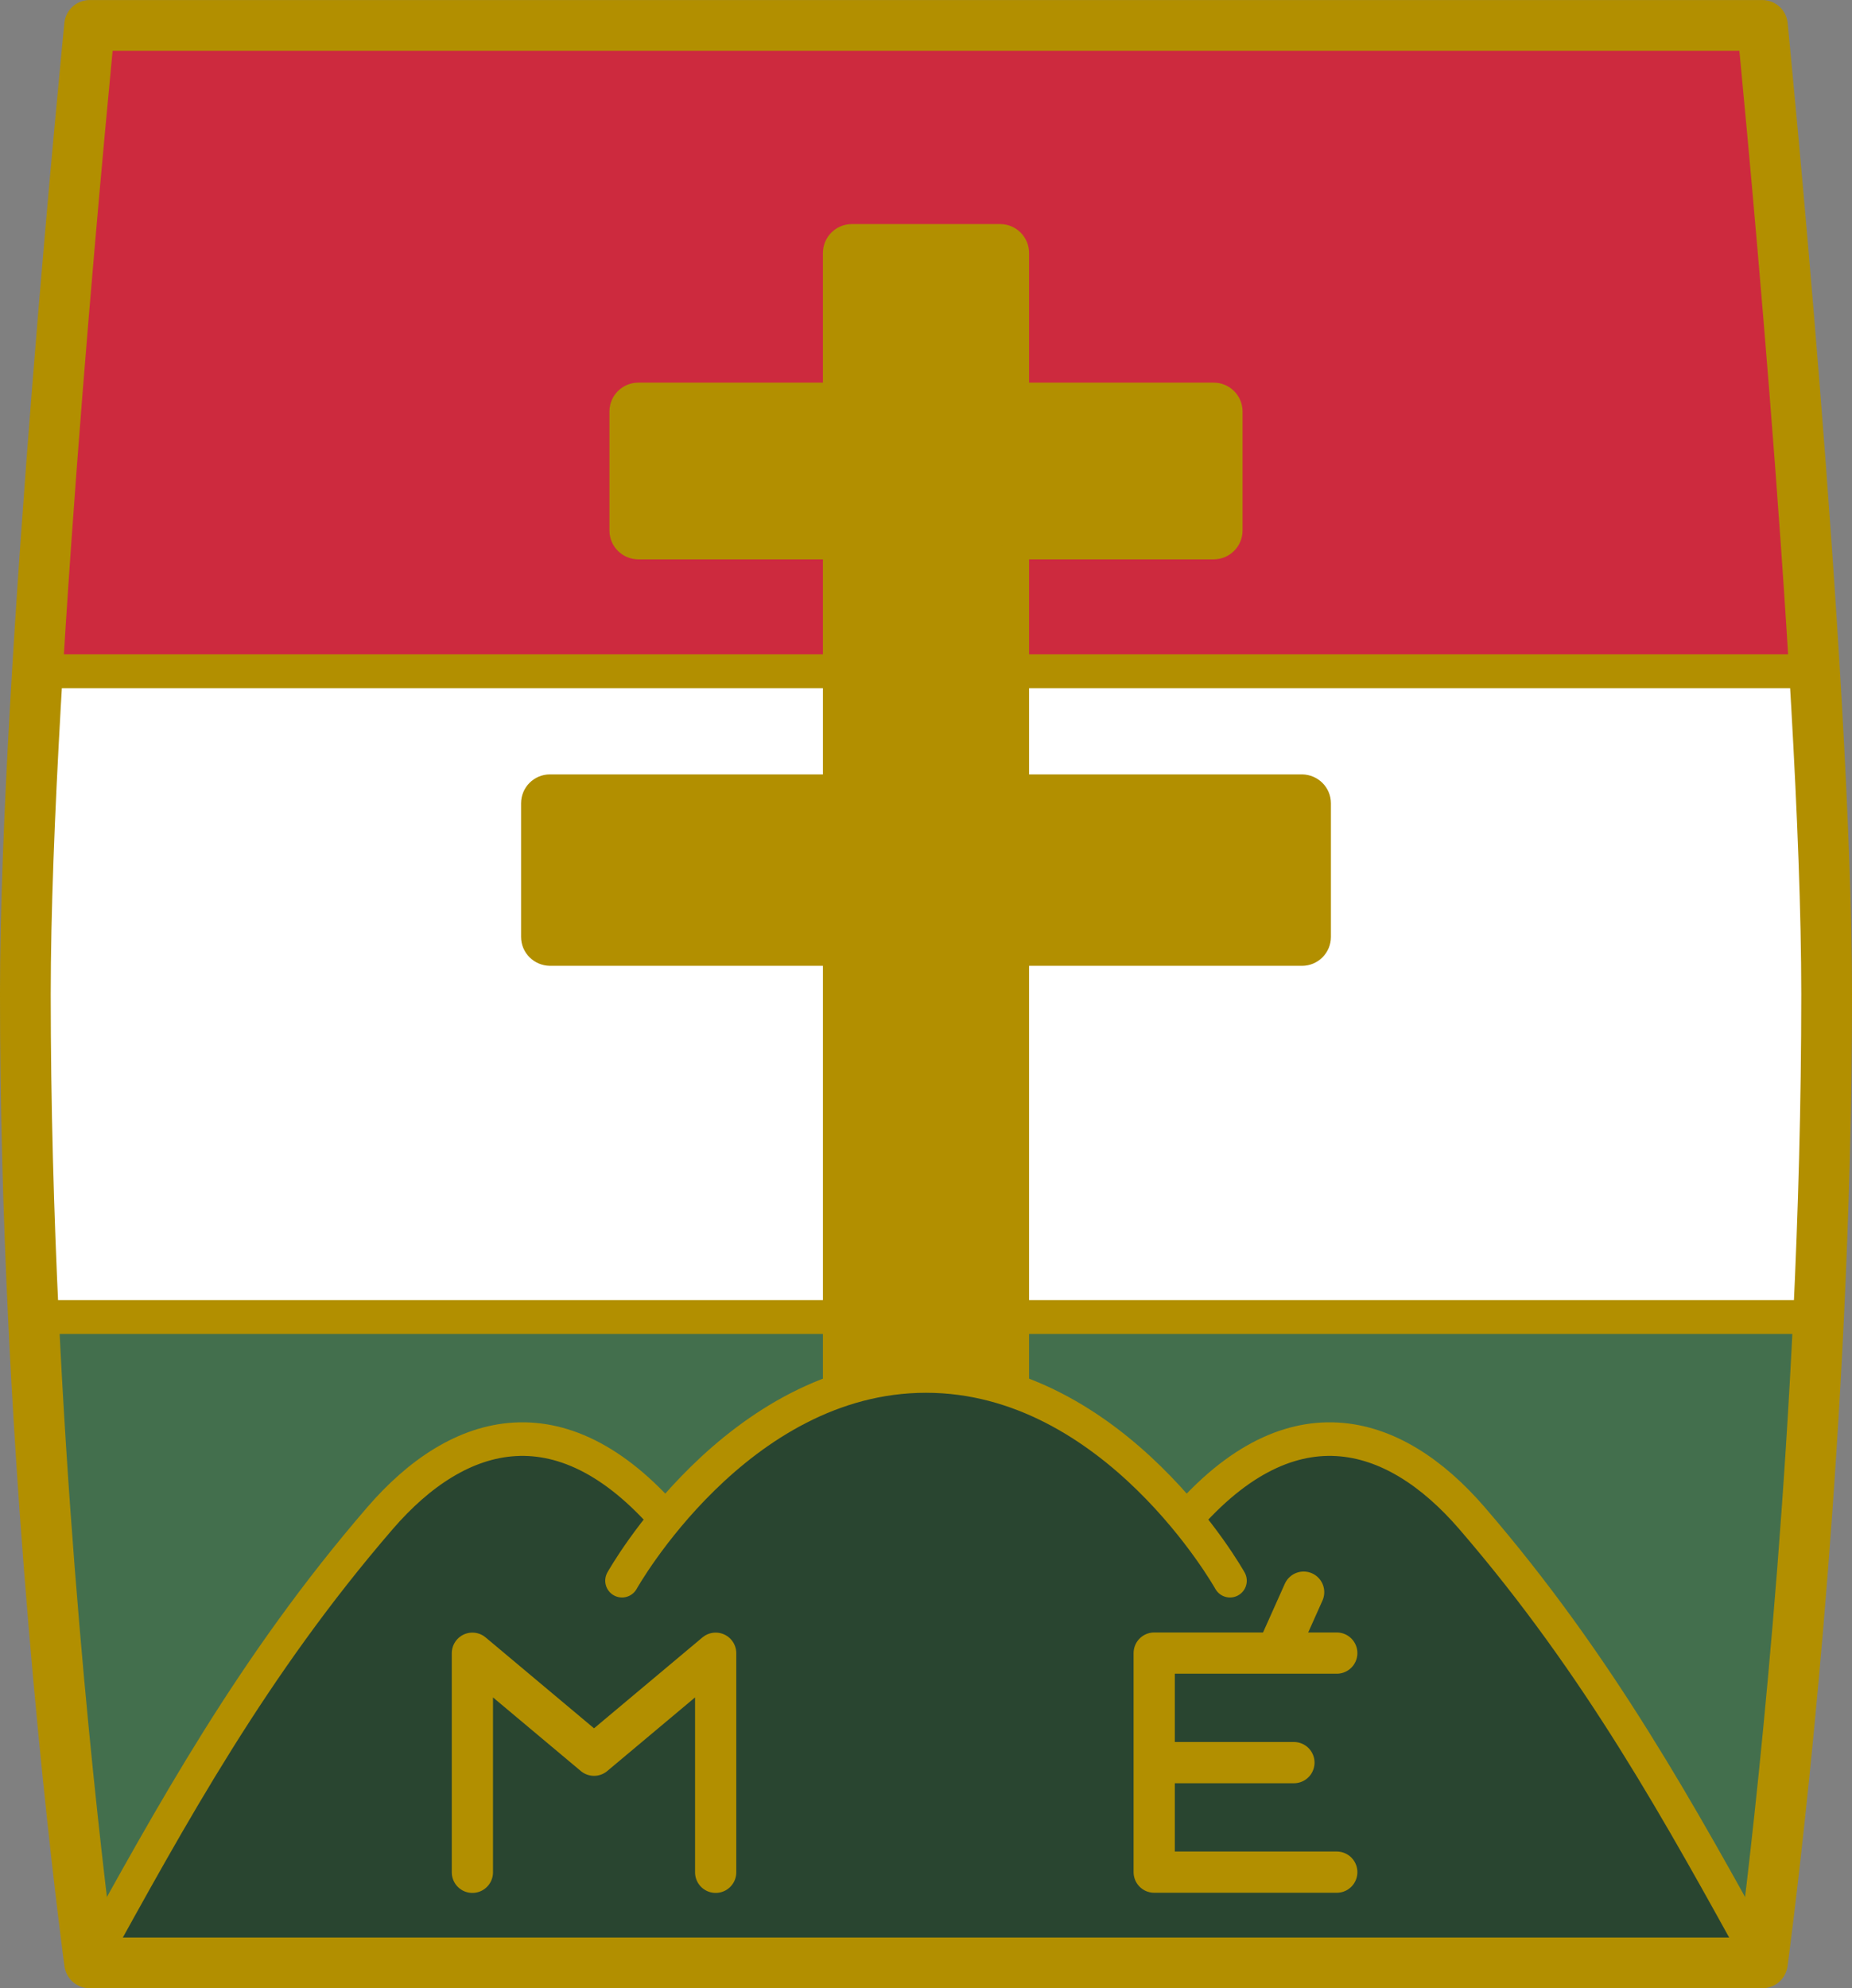
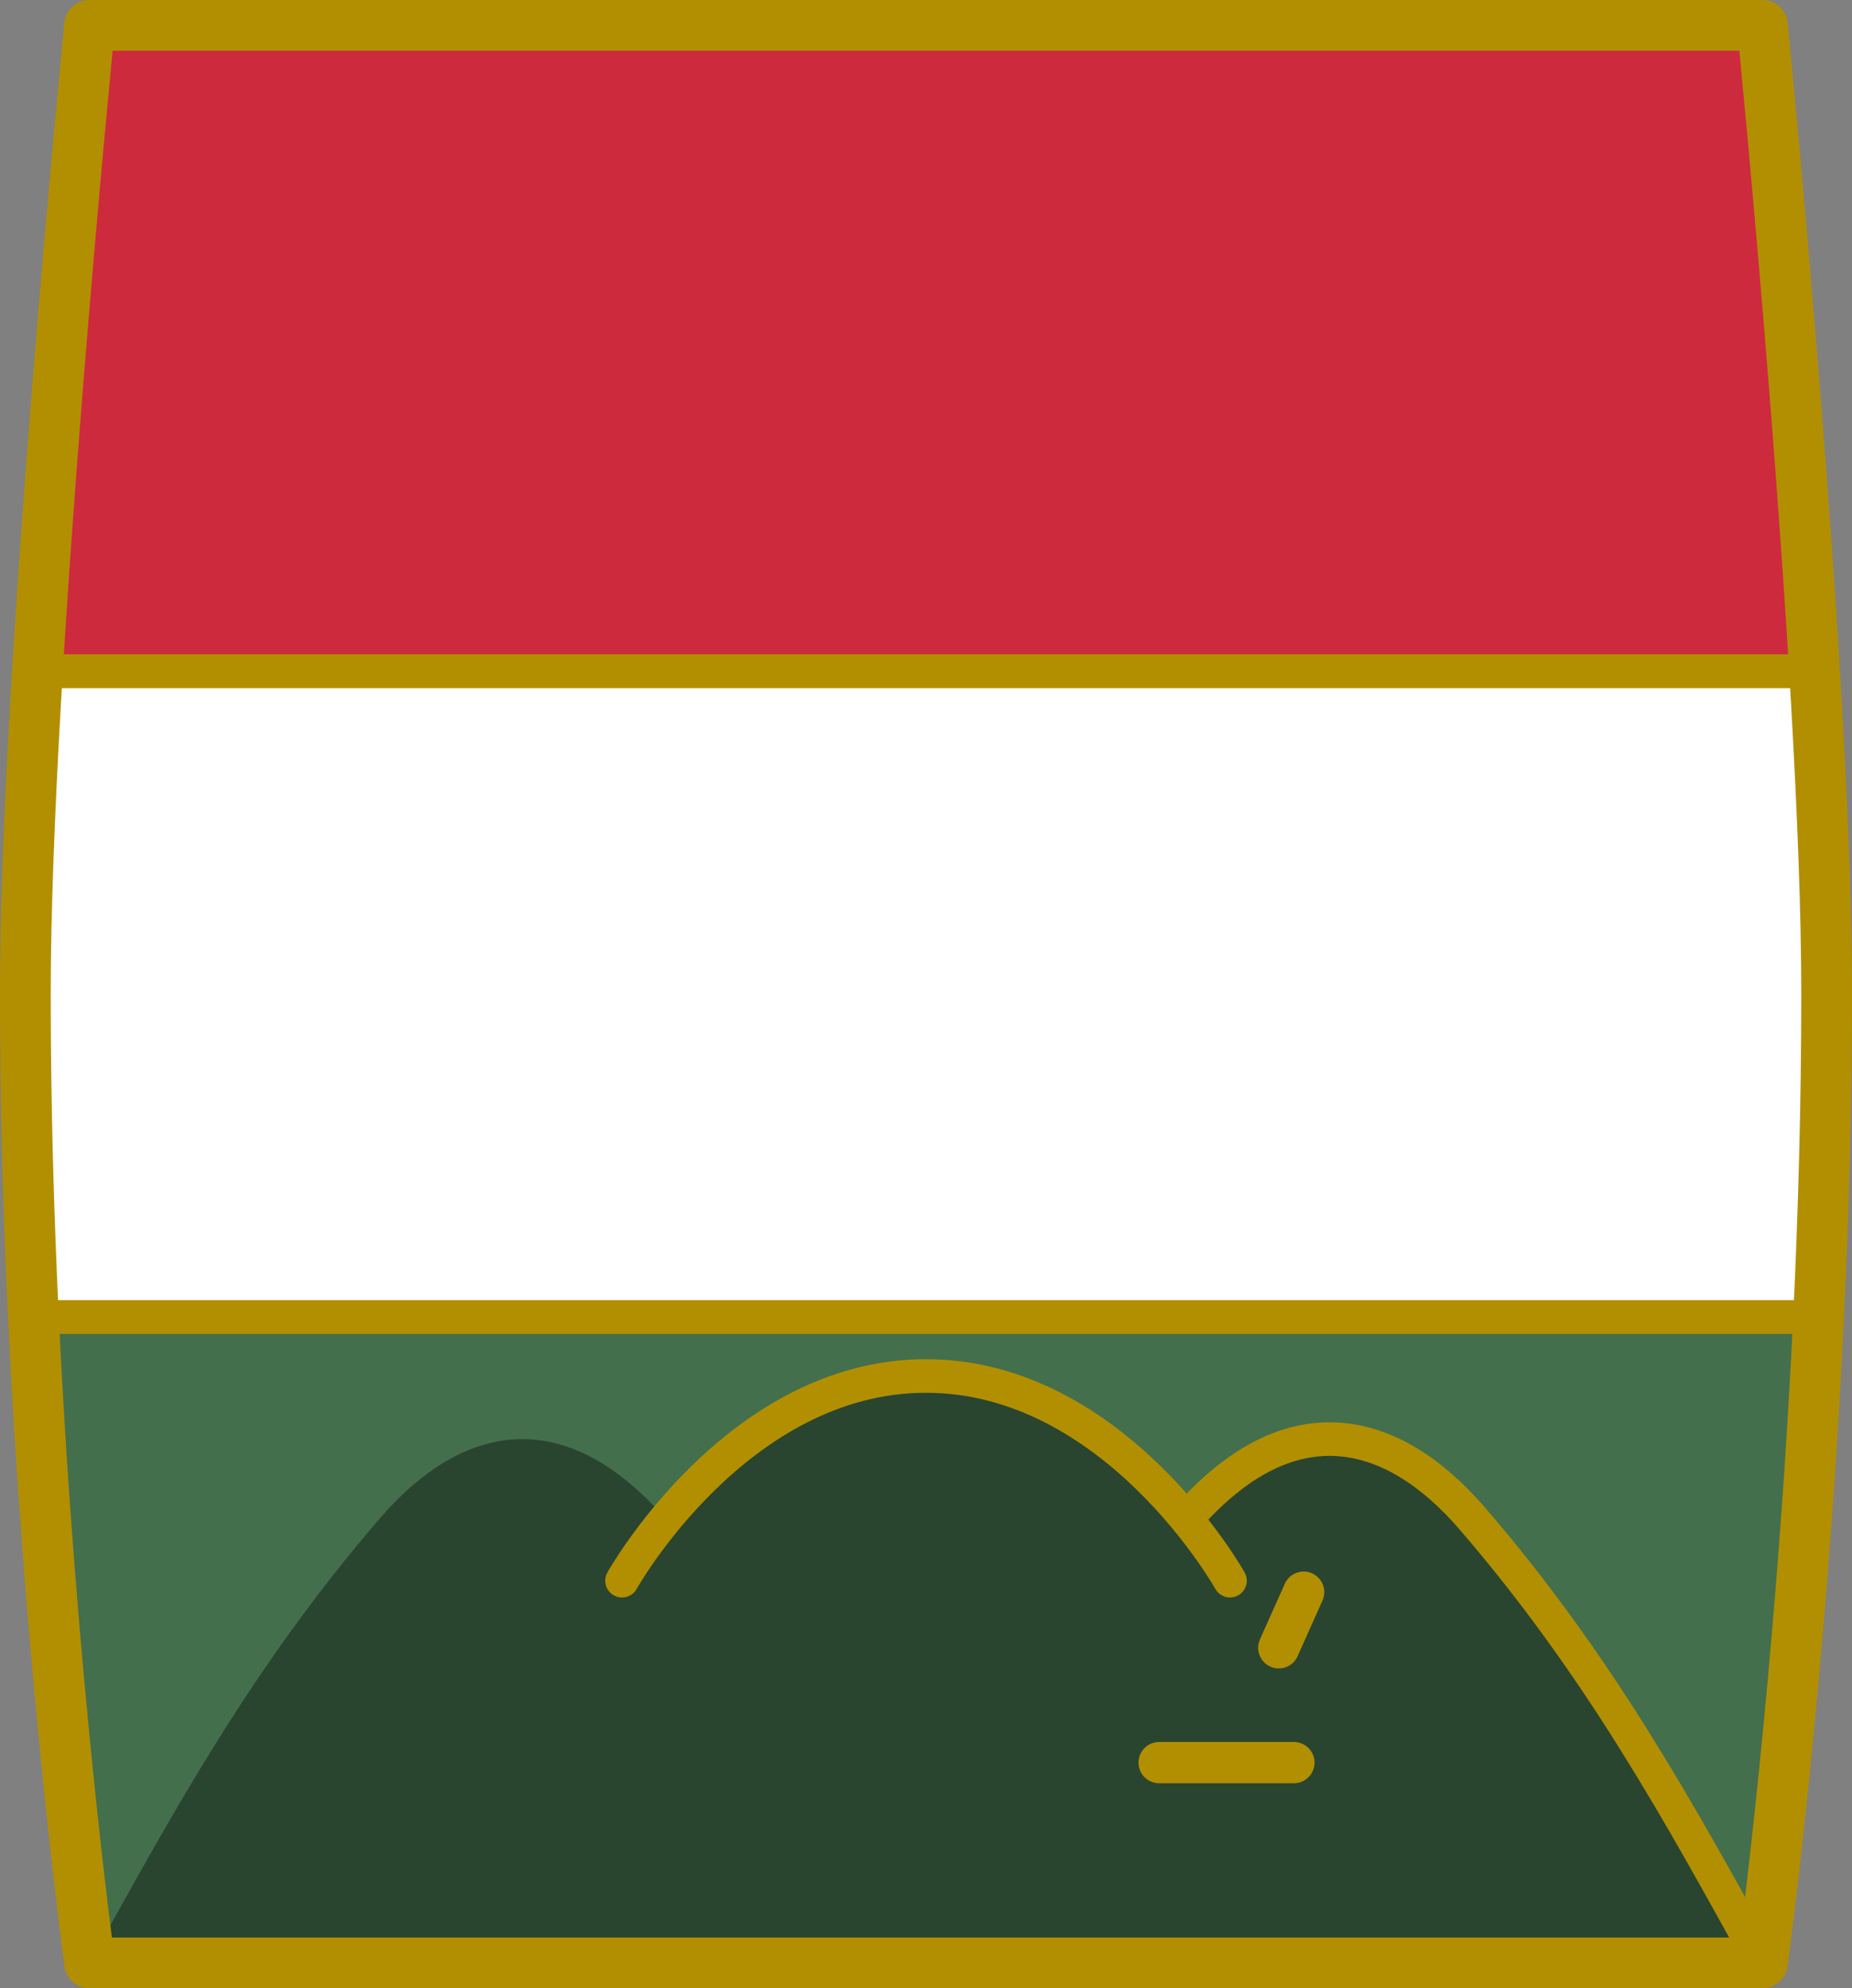
<svg xmlns="http://www.w3.org/2000/svg" width="600" height="644" version="1.1" viewBox="0 0 600 644">
  <rect x="0" y="0" width="600" height="644" fill="#808080" stroke="none" />
  <g transform="translate(-134.53,-361.633)">
    <g>
      <path d="m163.565 369.865s-20.818 208.93-20.818 313.776c0 35.866 1.022 71.245 2.614 104.591 5.59 117.13 18.204 209.183 18.204 209.183h541.93s12.613-92.053 18.204-209.183c1.592-33.346 2.614-68.725 2.614-104.591 0-104.847-20.818-313.776-20.818-313.776z" fill="#fff" />
      <path d="m145.361 788.232c5.59 117.13 18.204 209.183 18.204 209.183h541.93s12.613-92.053 18.204-209.183z" fill="#436f4d" />
      <path d="m145.361 579.048c5.59-117.13 18.204-209.183 18.204-209.183h541.93s12.613 92.053 18.204 209.183z" fill="#cd2a3e" />
    </g>
    <g stroke="#b28f00">
      <path d="m145.361 579.048h578.337" fill="none" stroke-width="10.957" />
      <path d="m145.361 788.232h578.337" fill="none" stroke-width="10.957" />
-       <path d="m410.515 438.597c-2.766 0-4.994 2.226-4.994 4.992v46.363h-64.175c-2.766 0-4.992 2.226-4.992 4.992v38.489c0 2.766 2.226 4.992 4.992 4.992h64.175v78.416h-92.797c-2.766 0-4.992 2.226-4.992 4.992v43.259c0 2.766 2.227 4.931 4.992 4.992h92.797v141.142c0 2.766 2.228 4.992 4.994 4.992h48.028c2.766 0 4.994-2.226 4.994-4.992v-141.142h92.796c2.766 0 4.994-2.226 4.994-4.992v-43.259c0-2.766-2.229-4.931-4.994-4.992h-92.796v-78.416h64.175c2.766 0 4.994-2.226 4.994-4.992v-38.489c0-2.766-2.228-4.992-4.994-4.992h-64.175v-46.363c0-2.766-2.228-4.992-4.994-4.992z" fill="#b28f00" stroke-linecap="round" stroke-linejoin="round" stroke-width="8.77" />
    </g>
    <path d="m434.53 805.139c-29.504 0-65.222 24.75-84.223 48.584-34.617-39.641-67.866-29.083-92.647-0.369-41.443 48.02-67.529 96.042-94.095 144.062h541.929c-26.566-48.02-52.652-96.042-94.095-144.062-24.781-28.714-58.029-39.272-92.646 0.369-19.001-23.834-54.719-48.584-84.223-48.584z" fill="#294530" />
    <g fill="none" stroke="#b28f00" stroke-width="10.876">
-       <path d="m163.565 997.415c26.566-48.02 52.652-96.041 94.095-144.061 25.343-29.364 59.541-39.742 95.002 3.141" />
      <path d="m336.045 873.627s37.069-66.307 98.485-66.307c61.416-1.1e-4 98.486 66.307 98.486 66.307" stroke-linecap="round" />
      <path d="m705.495 997.415c-26.566-48.02-52.652-96.041-94.095-144.061-25.343-29.364-59.541-39.742-95.002 3.141" />
    </g>
    <g transform="matrix(.954 0 0 .954 6.181 46.207)" fill="none" stroke="#b28f00" stroke-linecap="round" stroke-width="14">
-       <path d="m588.5 966.27h-62v-74.375h62" stroke-linejoin="round" />
      <path d="m528.161 929.082h45.787" />
      <path d="m577.25 871.207-8.448 18.892" />
    </g>
-     <path d="m287.572 968.078v-70.958l39.409 33.034 39.409-33.034v70.958" fill="none" stroke="#b28f00" stroke-linecap="round" stroke-linejoin="round" stroke-width="13.357" />
    <path d="m163.565 369.865s-20.818 208.93-20.818 313.776c0 35.866 1.022 71.245 2.614 104.591 5.59 117.13 18.204 209.183 18.204 209.183h541.93s12.613-92.053 18.204-209.183c1.592-33.346 2.614-68.725 2.614-104.591 0-104.847-20.818-313.776-20.818-313.776z" fill="none" stroke="#b28f00" stroke-linejoin="round" stroke-width="16.435" />
  </g>
</svg>